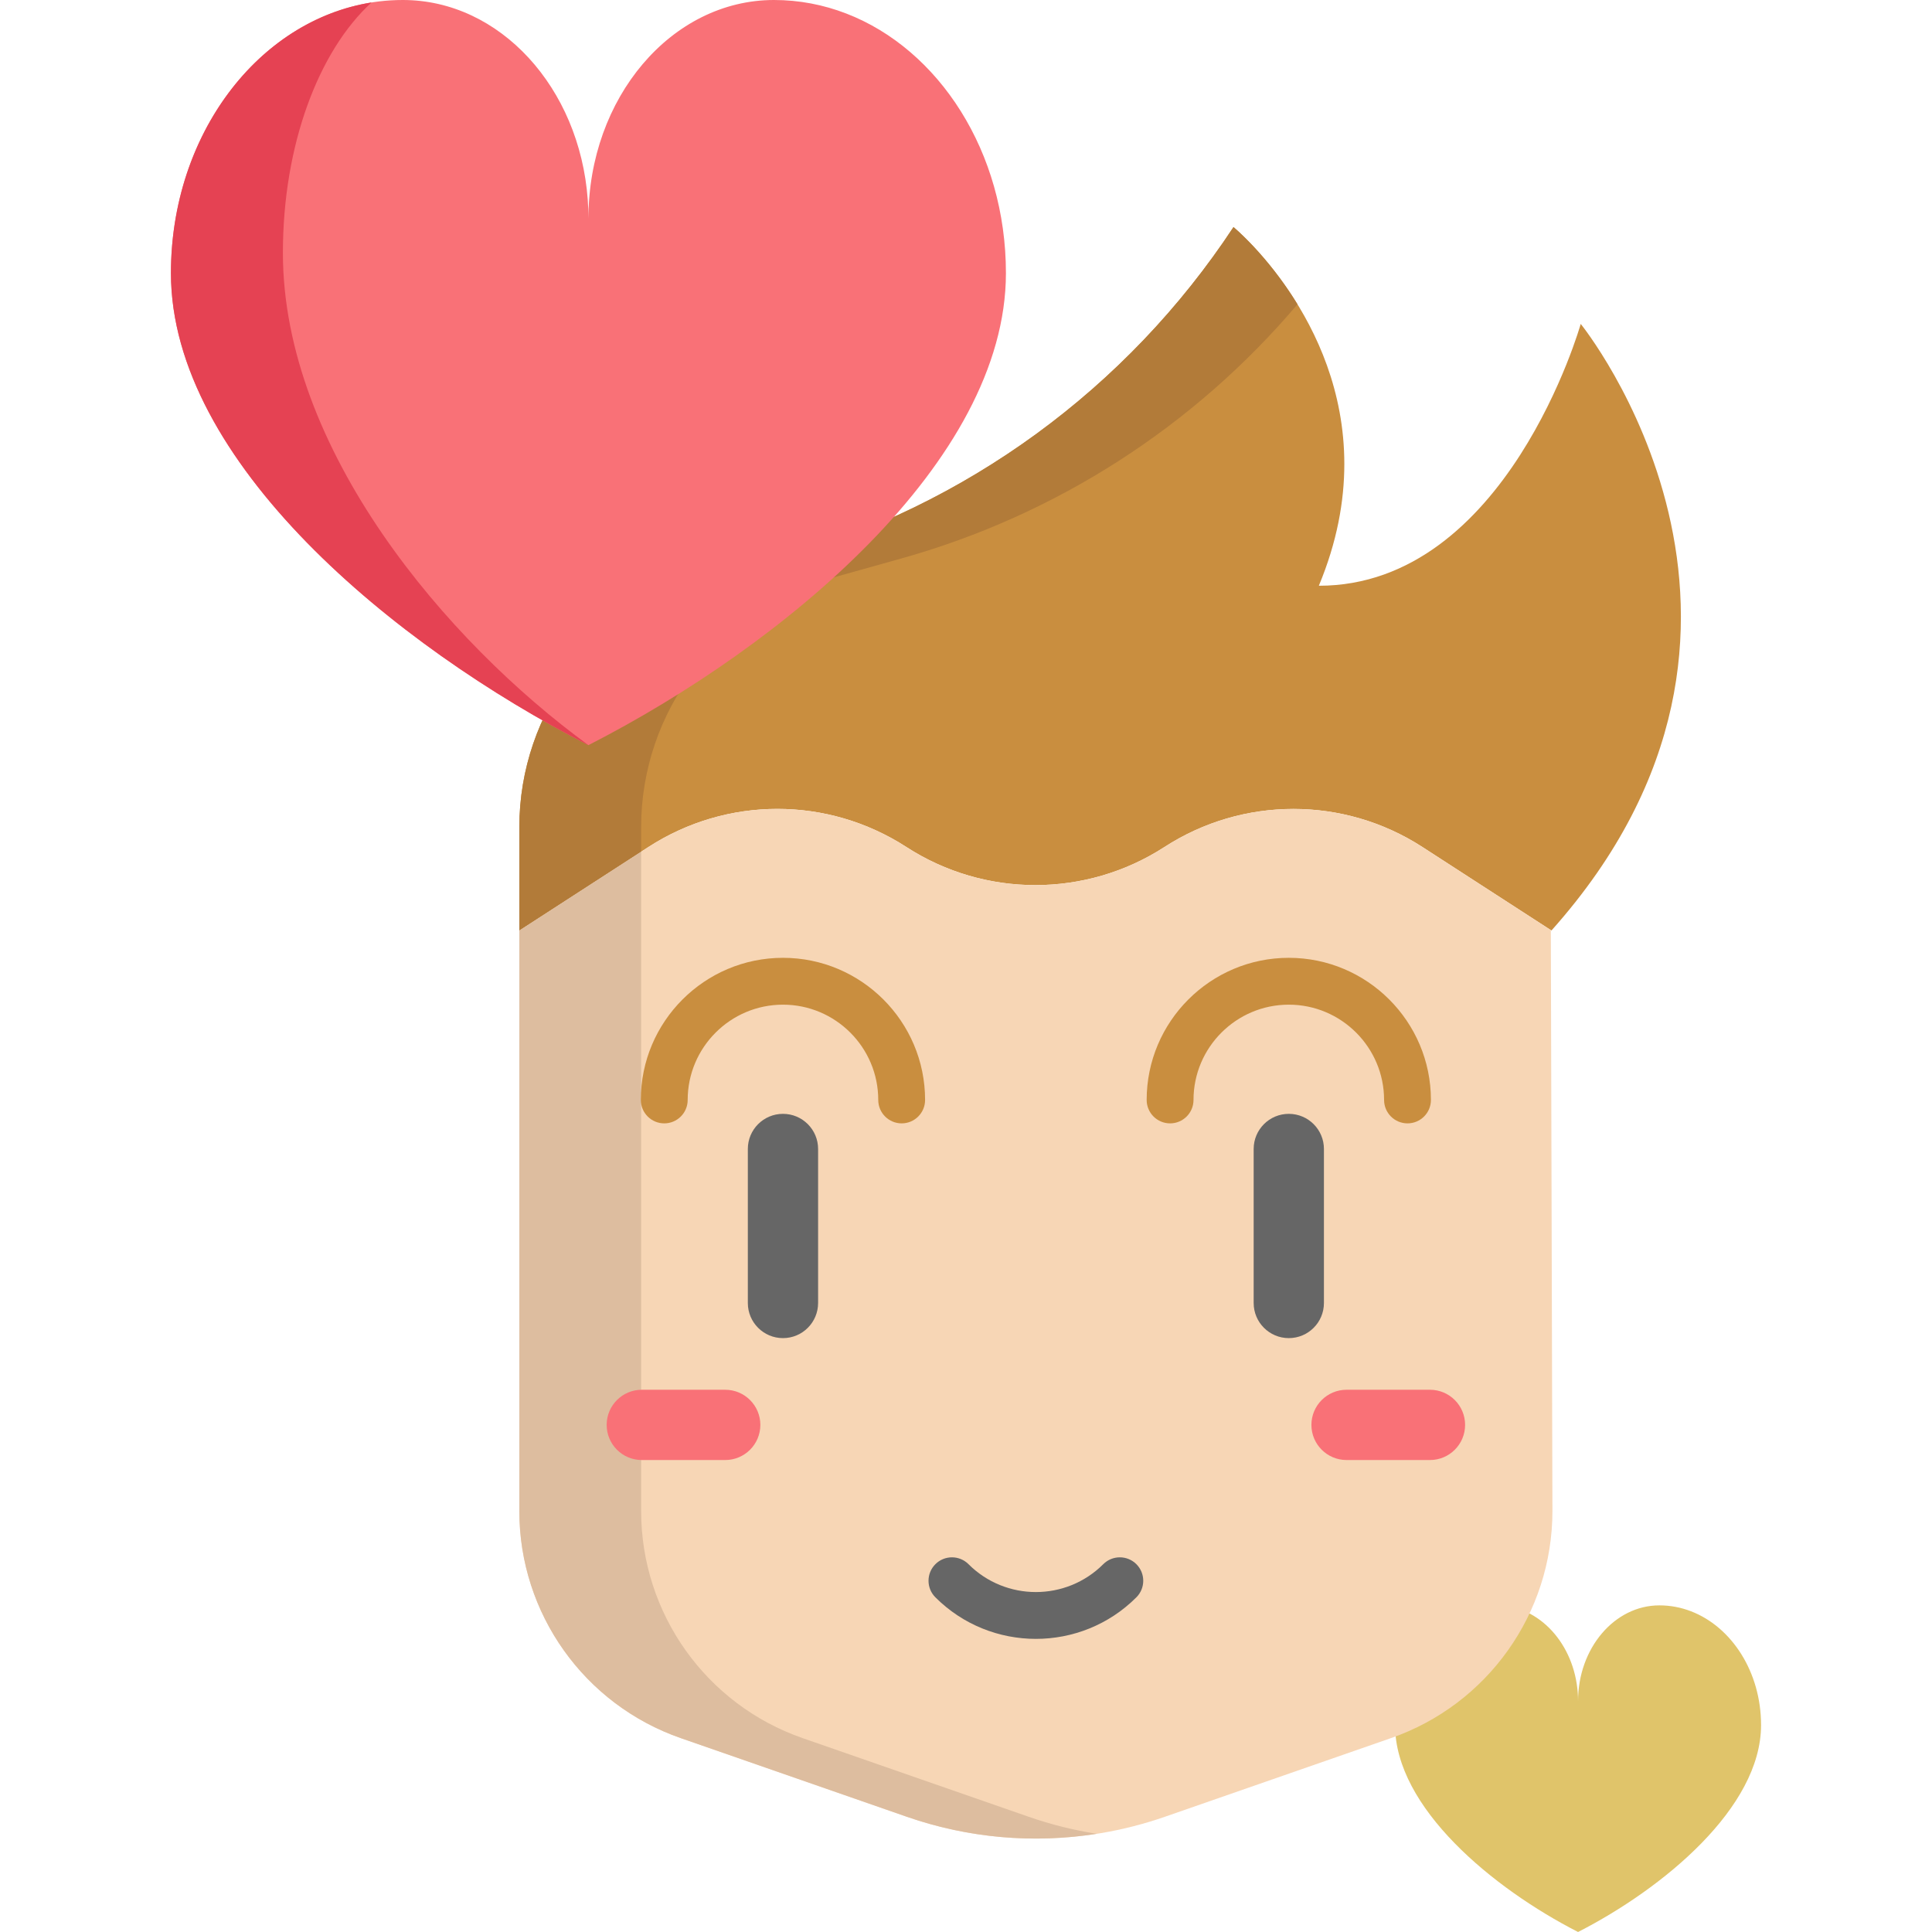
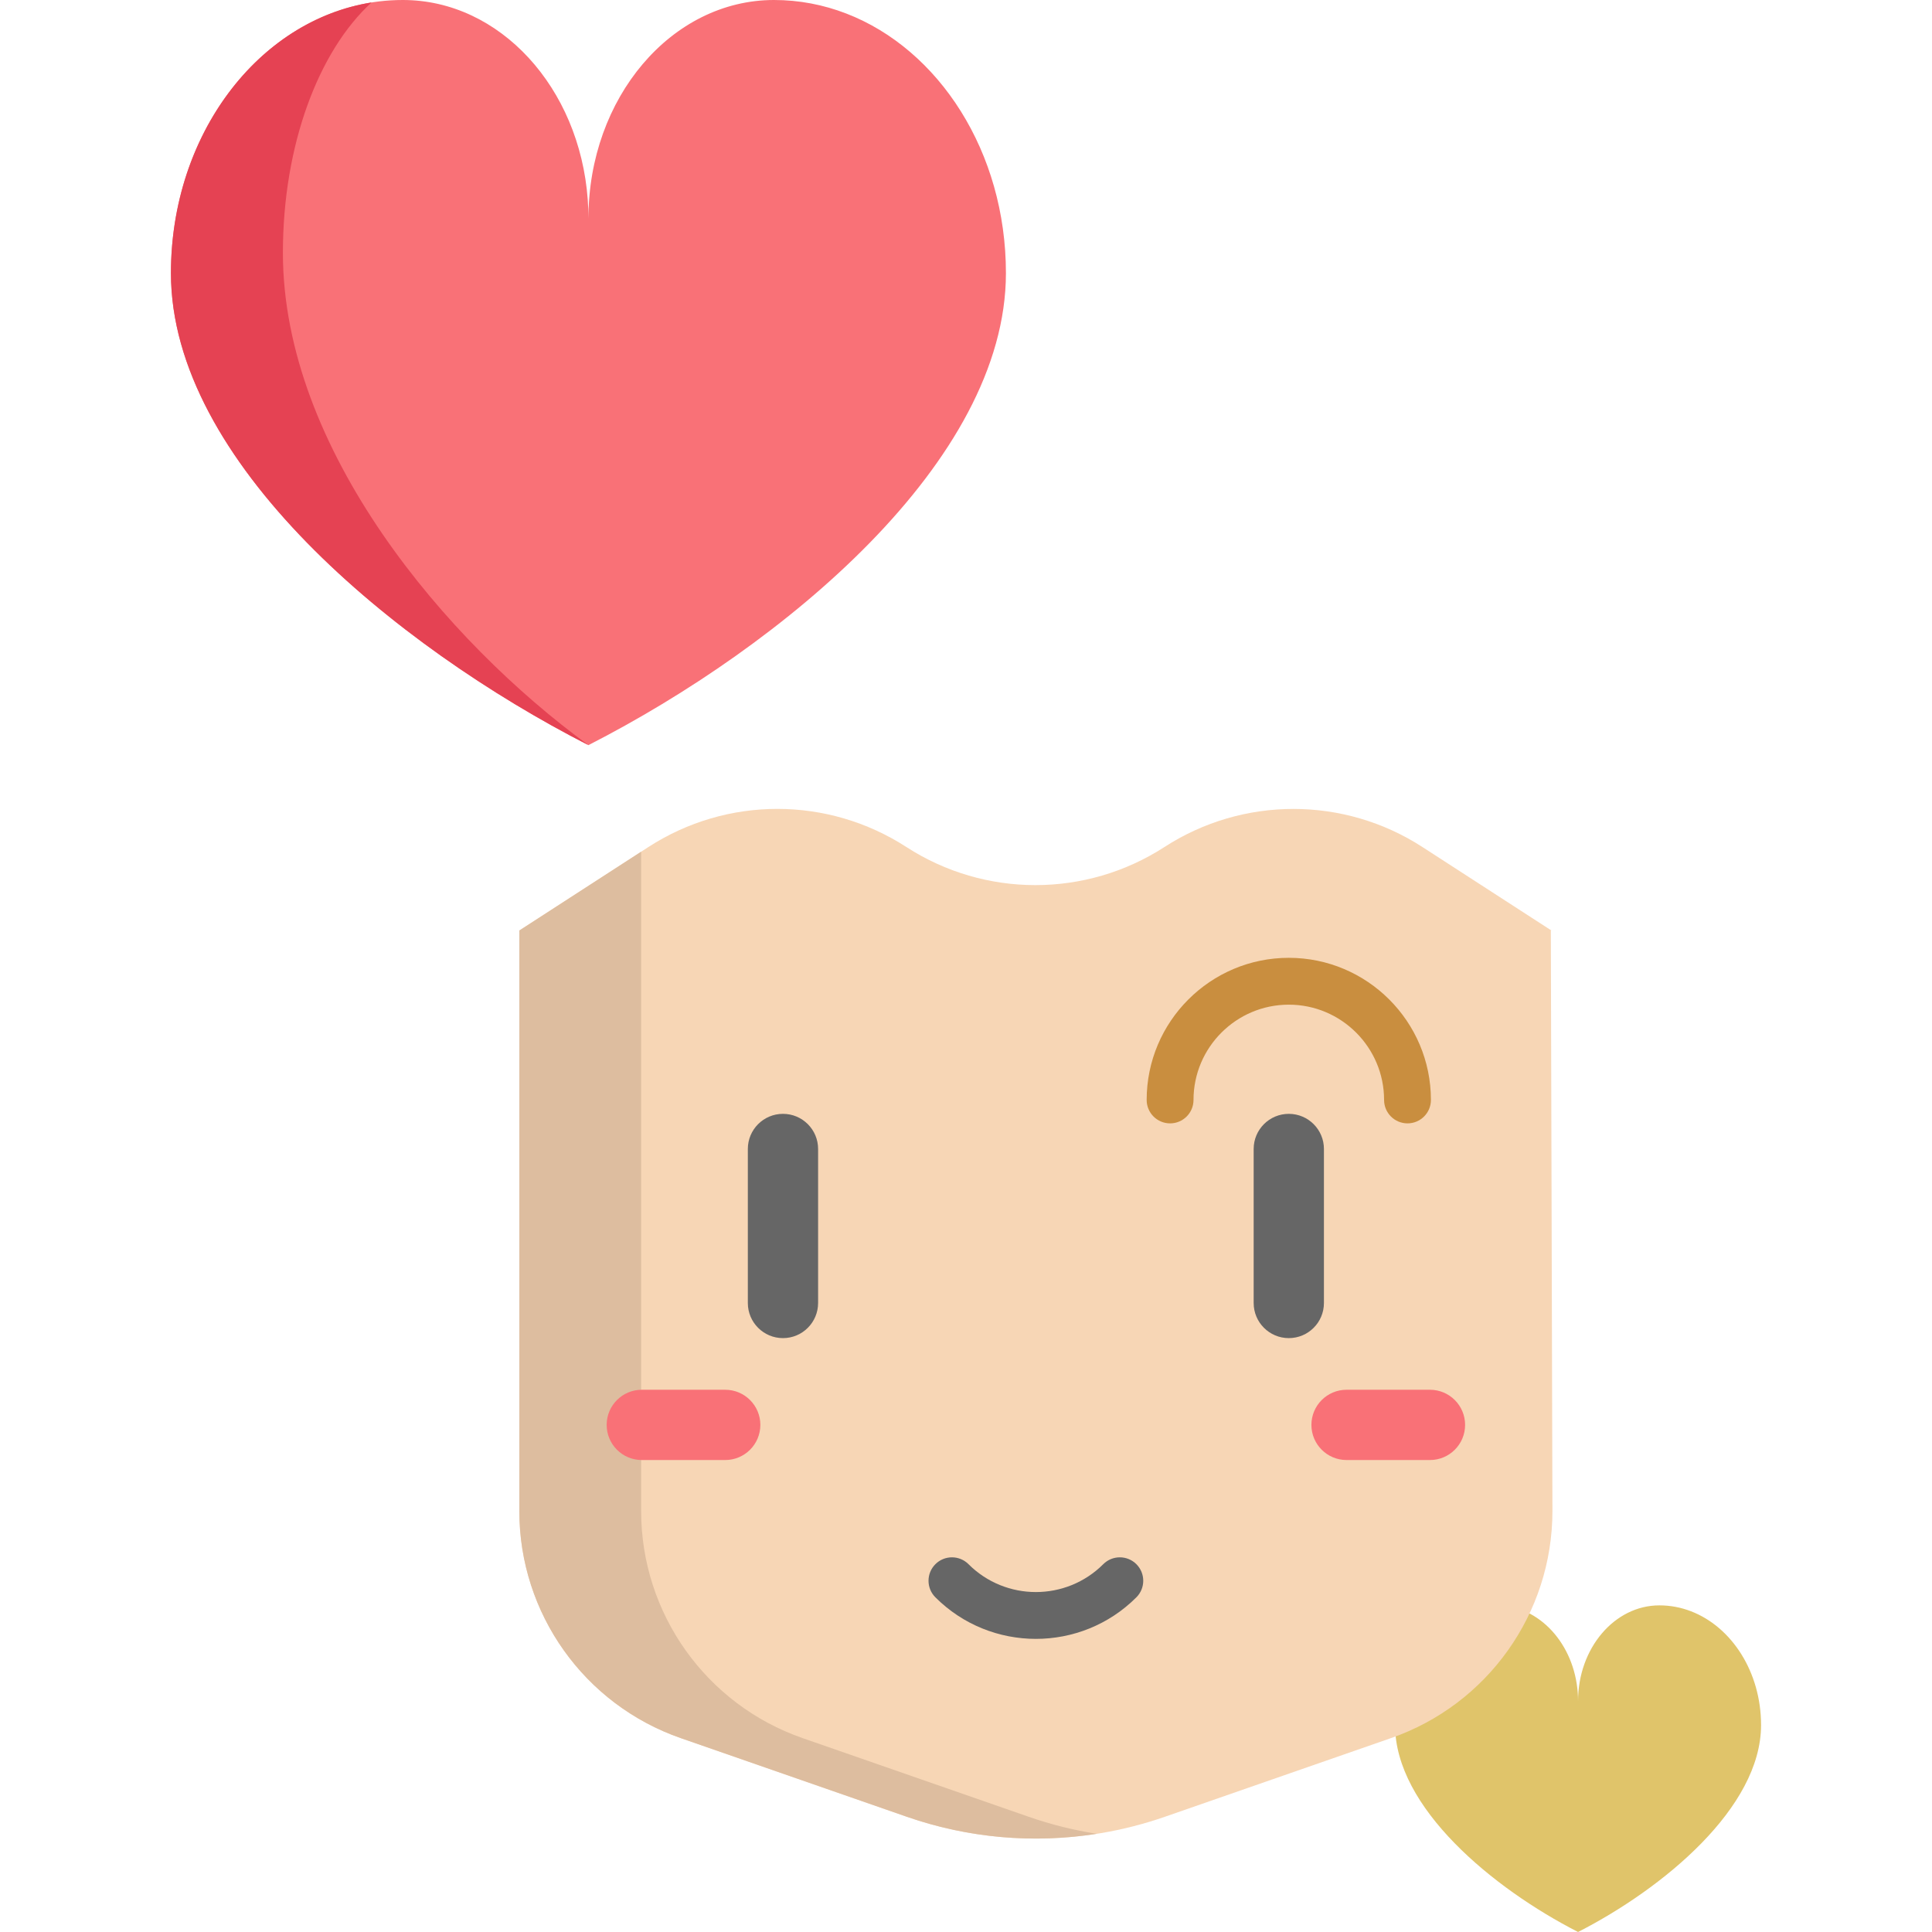
<svg xmlns="http://www.w3.org/2000/svg" height="800px" width="800px" version="1.1" id="Layer_1" viewBox="0 0 512 512" xml:space="preserve">
  <path style="fill:#E0C46A;" d="M466.699,457.163c0,21.9-25.952,43.31-48.498,54.837c-22.546-11.527-48.498-32.936-48.498-54.837  c0-17.521,12.063-31.723,26.942-31.723c11.275,0,20.53,10.194,21.475,23.181c0.054,0.724,0.081,1.458,0.081,2.199  c0-14.016,9.649-25.38,21.554-25.38c2.927,0,5.747,0.549,8.385,1.567C458.914,431.157,466.699,443.089,466.699,457.163z" />
-   <path style="fill:#C98E3F;" d="M418.909,85.841c0,0,64.609,79.706-7.759,160.753l-34.192-22.124  c-20.796-13.459-47.575-13.459-68.371,0c-10.404,6.729-22.298,10.093-34.204,10.093c-11.881,0-23.776-3.364-34.18-10.093  c-10.404-6.729-22.298-10.106-34.192-10.106s-23.776,3.377-34.18,10.106l-34.204,22.124v-27.376  c0-30.691,20.436-57.632,49.996-65.913l18.946-5.301c49.376-13.819,92.097-45.006,120.317-87.826c0,0,29.375,24.198,29.375,62.771  c0,9.87-1.925,20.684-6.754,32.28C399.293,155.231,418.909,85.841,418.909,85.841z" />
  <path style="fill:#F7D6B5;" d="M410.988,246.595l0.422,153.838c0,27.127-17.17,51.275-42.796,60.189l-59.917,20.845  c-22.137,7.697-46.222,7.697-68.358,0l-59.917-20.845c-25.626-8.914-42.796-33.063-42.796-60.189v-153.64v-0.198l34.204-22.124  c10.404-6.729,22.286-10.106,34.18-10.106c11.894,0,23.788,3.377,34.192,10.106c10.404,6.729,22.298,10.093,34.18,10.093  c11.907,0,23.8-3.364,34.204-10.093c20.796-13.459,47.575-13.459,68.371,0l34.192,22.124H410.988z" />
-   <path style="fill:#B27B39;" d="M343.846,80.639c-27.351,32.292-63.864,55.856-104.996,67.365l-18.946,5.301  c-29.561,8.281-49.996,35.222-49.996,65.913v6.493l-32.28,20.883v-27.376c0-30.691,20.436-57.632,49.996-65.913l18.946-5.301  c49.376-13.818,92.097-45.006,120.317-87.826C326.887,60.179,335.826,67.542,343.846,80.639z" />
  <path style="fill:#DDBD9F;" d="M290.659,485.974c-16.798,2.645-34.08,1.142-50.32-4.506l-59.915-20.845  c-25.626-8.914-42.796-33.061-42.796-60.189V246.595l32.28-20.883v174.721c0,27.128,17.17,51.275,42.796,60.189l59.916,20.845  C278.517,483.516,284.564,485.031,290.659,485.974z" />
  <path style="fill:#F97177;" d="M266.581,72.37c0,49.962-59.205,98.803-110.64,125.1c-51.434-26.297-110.64-75.138-110.64-125.1  C45.302,32.4,72.819,0,106.766,0c25.722,0,46.833,23.257,48.99,52.884c0.123,1.652,0.186,3.325,0.186,5.015  C155.942,25.924,177.956,0,205.113,0c6.678,0,13.111,1.254,19.129,3.575C248.823,13.042,266.581,40.262,266.581,72.37z" />
  <path style="fill:#E54253;" d="M155.941,197.469c-51.434-26.297-110.64-75.138-110.64-125.1c0-36.655,23.14-66.941,53.161-71.717  C84.469,13.451,74.971,38.359,74.971,66.988C74.971,119.097,118.299,170.042,155.941,197.469z" />
  <path style="fill:#666666;" d="M207.494,354.615c-5.143,0-9.311-4.169-9.311-9.311v-40.811c0-5.143,4.168-9.311,9.311-9.311  c5.143,0,9.311,4.169,9.311,9.311v40.811C216.805,350.446,212.637,354.615,207.494,354.615z" />
  <path style="fill:#F97177;" d="M192.19,386.923h-22.106c-5.143,0-9.311-4.169-9.311-9.311c0-5.142,4.168-9.311,9.311-9.311h22.106  c5.143,0,9.311,4.169,9.311,9.311C201.501,382.754,197.333,386.923,192.19,386.923z" />
-   <path style="fill:#C98E3F;" d="M238.952,297.705c-3.428,0-6.207-2.779-6.207-6.207c0-13.923-11.326-25.251-25.251-25.251  c-13.923,0-25.251,11.327-25.251,25.251c0,3.428-2.779,6.207-6.207,6.207s-6.207-2.779-6.207-6.207  c0-20.769,16.896-37.666,37.665-37.666s37.665,16.897,37.665,37.666C245.159,294.925,242.38,297.705,238.952,297.705z" />
  <path style="fill:#666666;" d="M341.545,354.615c-5.143,0-9.311-4.169-9.311-9.311v-40.811c0-5.143,4.168-9.311,9.311-9.311  c5.143,0,9.311,4.169,9.311,9.311v40.811C350.857,350.446,346.689,354.615,341.545,354.615z" />
  <path style="fill:#F97177;" d="M378.956,386.923h-22.107c-5.143,0-9.311-4.169-9.311-9.311c0-5.142,4.168-9.311,9.311-9.311h22.107  c5.143,0,9.311,4.169,9.311,9.311C388.267,382.754,384.099,386.923,378.956,386.923z" />
  <path style="fill:#C98E3F;" d="M373.003,297.705c-3.428,0-6.207-2.779-6.207-6.207c0-13.923-11.327-25.251-25.251-25.251  c-13.923,0-25.252,11.327-25.252,25.251c0,3.428-2.779,6.207-6.207,6.207c-3.428,0-6.207-2.779-6.207-6.207  c0-20.769,16.897-37.666,37.666-37.666c20.769,0,37.665,16.897,37.665,37.666C379.211,294.925,376.432,297.705,373.003,297.705z" />
  <path style="fill:#666666;" d="M274.52,434.32c-9.645,0-19.291-3.671-26.634-11.014c-2.425-2.425-2.425-6.355,0-8.779  c2.422-2.424,6.355-2.424,8.778,0c9.848,9.847,25.864,9.847,35.711,0c2.422-2.424,6.355-2.424,8.778,0  c2.425,2.425,2.425,6.355,0,8.779C293.81,430.649,284.164,434.32,274.52,434.32z" />
</svg>